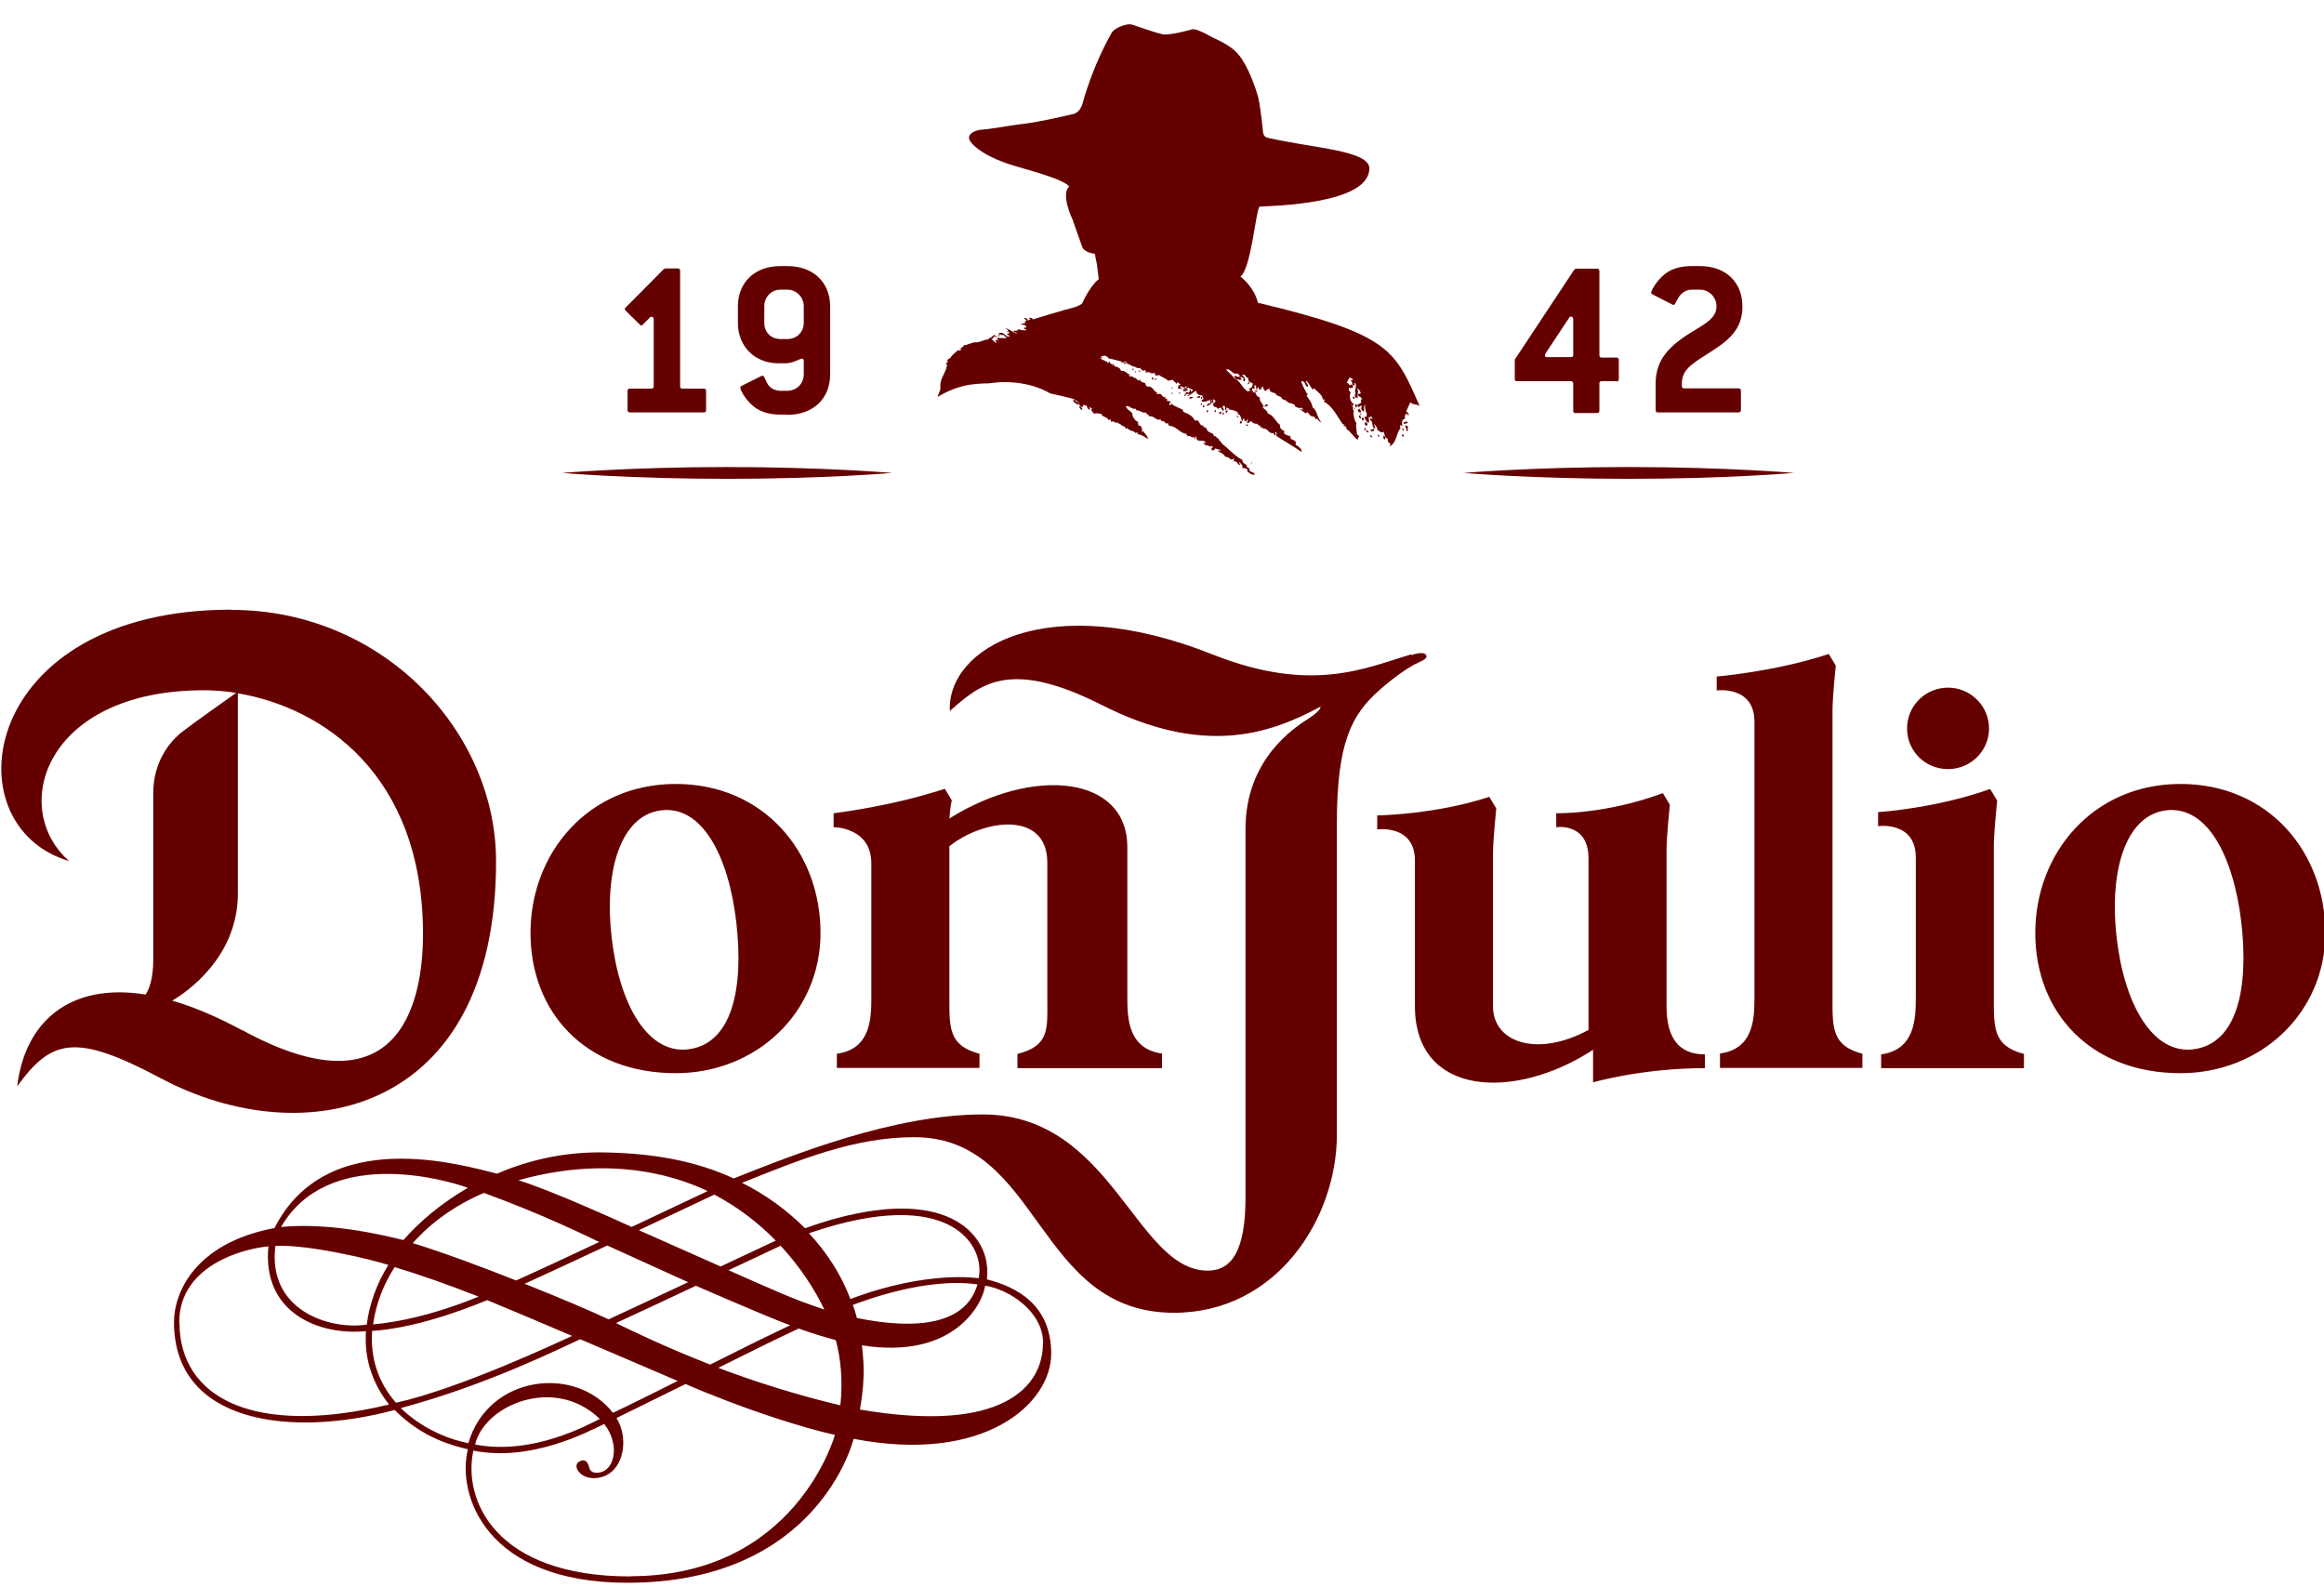
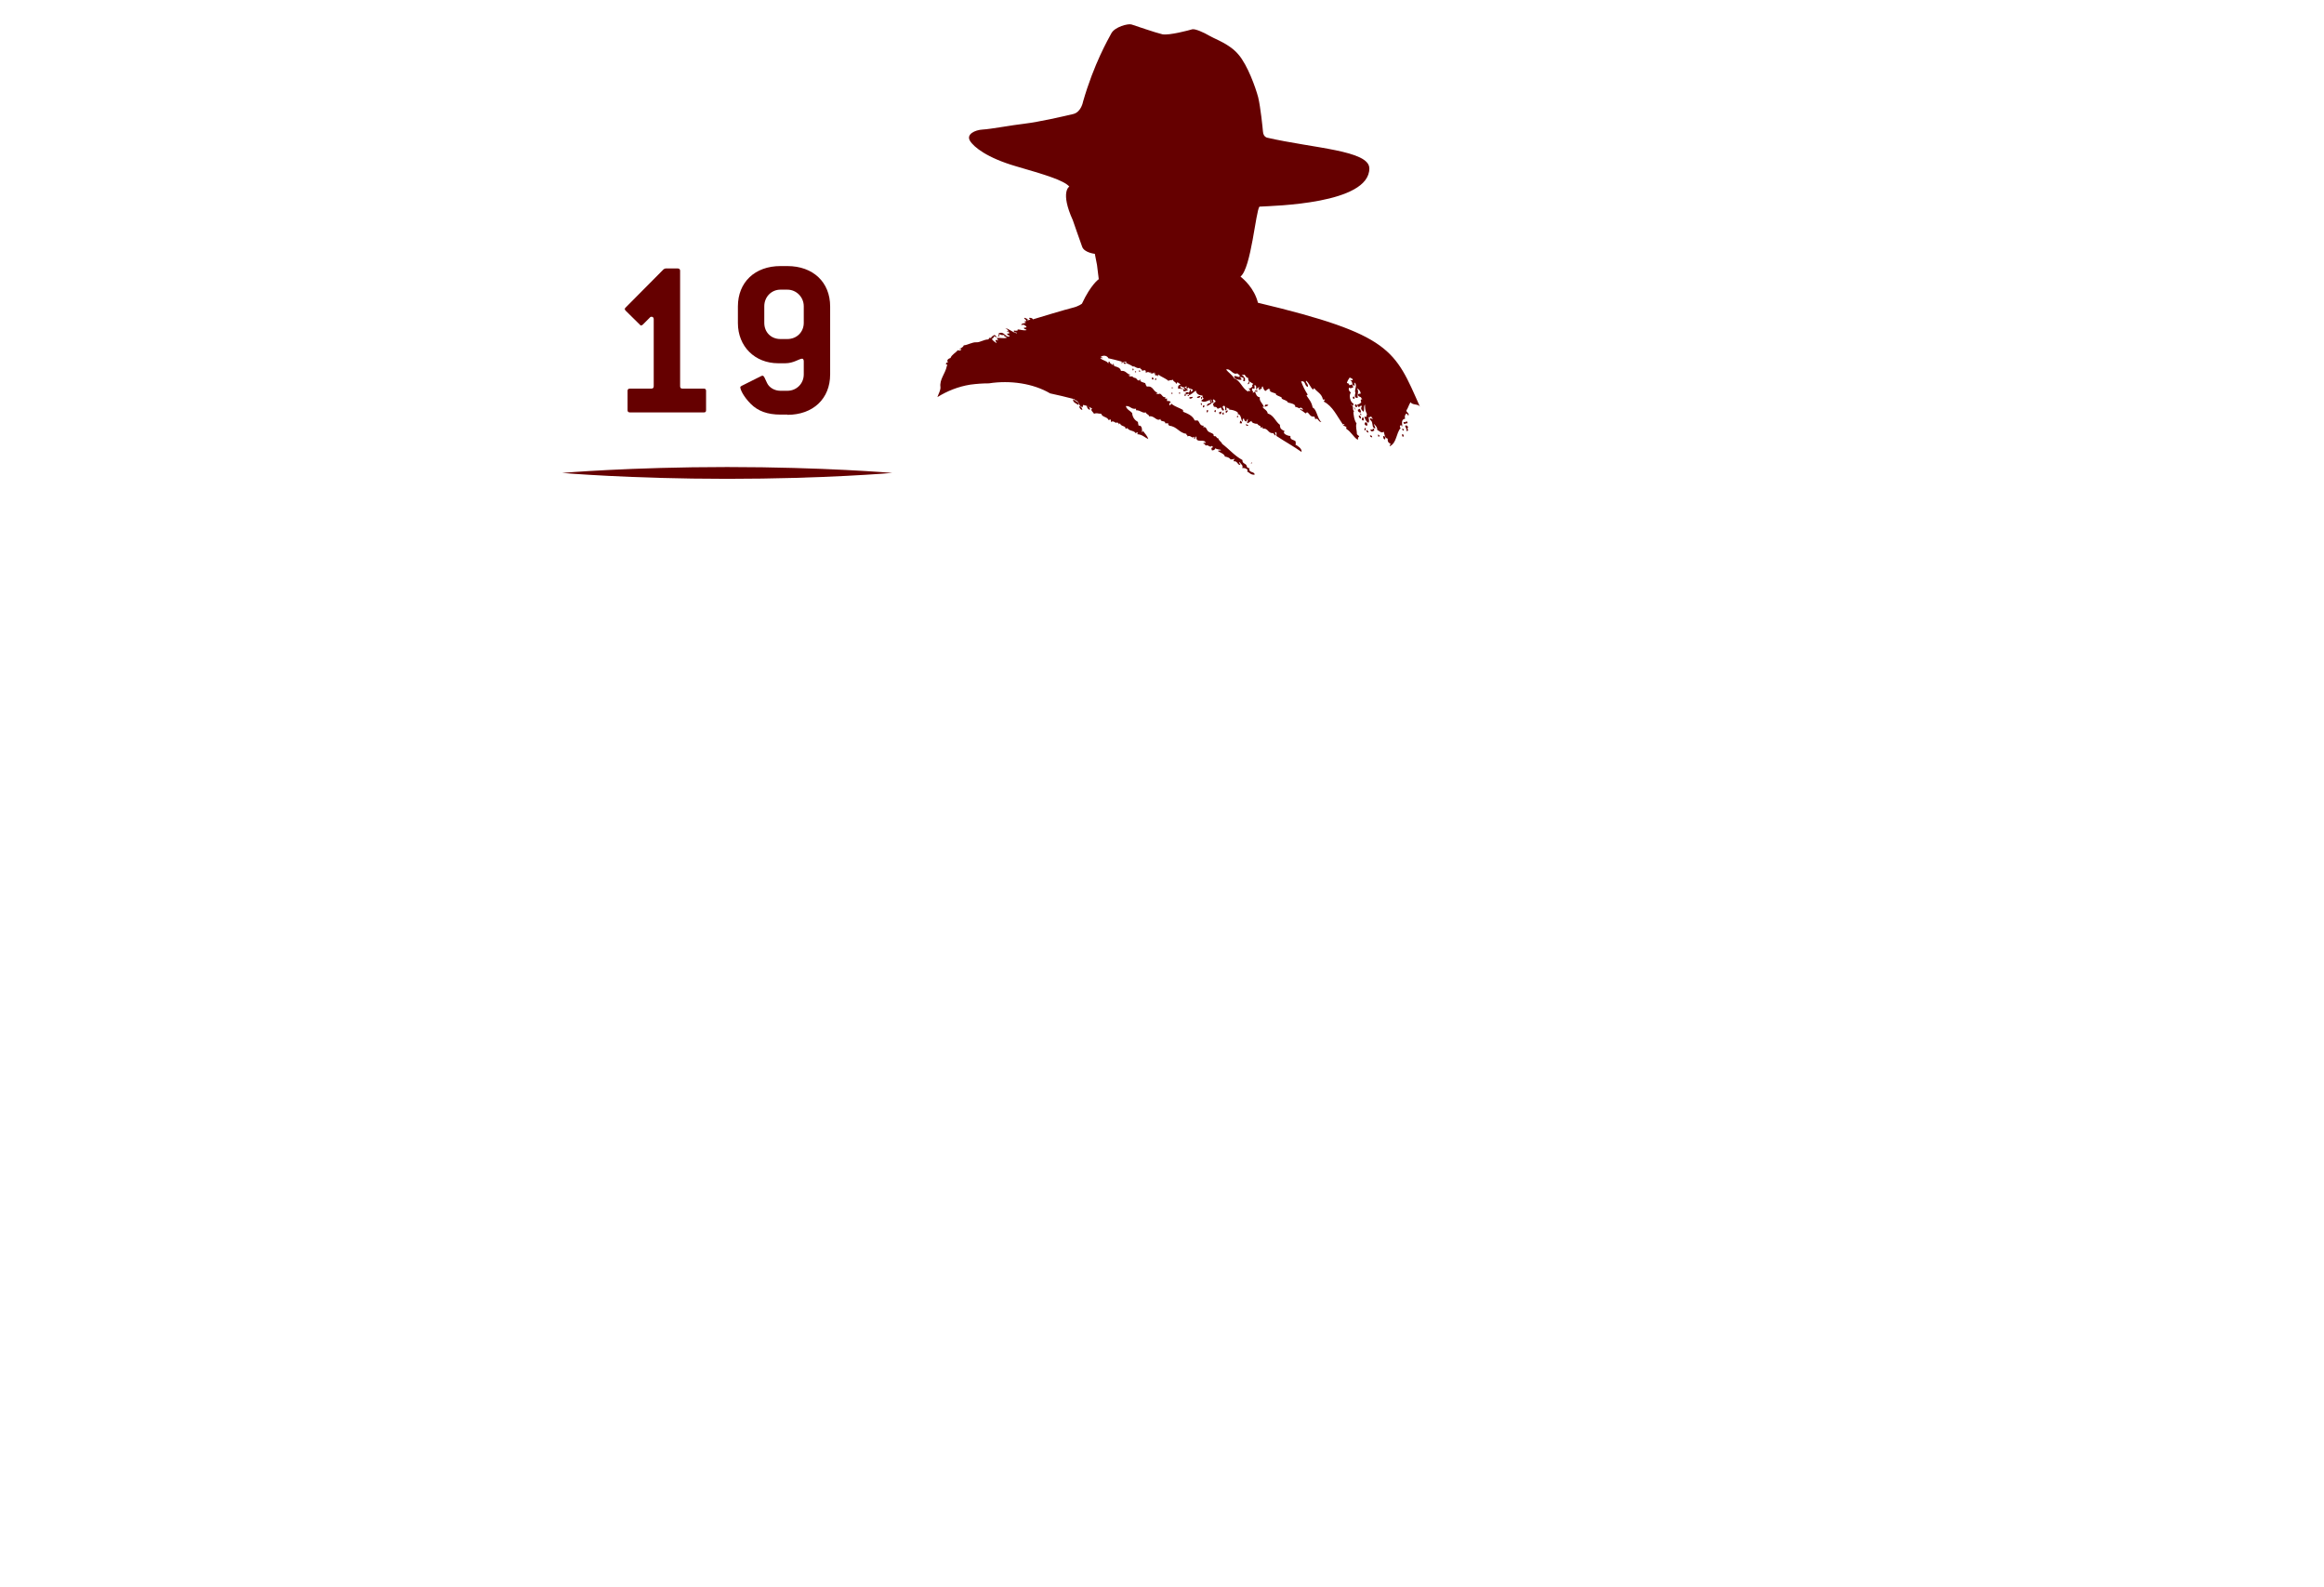
<svg xmlns="http://www.w3.org/2000/svg" width="82" height="56" viewBox="0 0 82 56" fill="none">
  <g clip-path="url(#clip0_13389_5794)">
-     <path d="M61.48 10.805C61.48 11.637 61.004 12.015 60.188 12.523C59.665 12.855 59.342 13.07 59.342 13.533V13.617C59.342 13.671 59.365 13.702 59.426 13.702H61.342C61.388 13.702 61.427 13.725 61.427 13.779V14.465C61.427 14.519 61.396 14.55 61.342 14.55H58.495C58.441 14.55 58.418 14.527 58.418 14.465V13.533C58.418 12.677 58.903 12.176 59.819 11.637C60.296 11.352 60.565 11.159 60.565 10.805C60.565 10.481 60.296 10.219 59.98 10.219H59.688C59.511 10.219 59.342 10.319 59.234 10.481C59.134 10.635 59.103 10.758 59.049 10.758C59.049 10.758 59.026 10.758 59.003 10.743L58.311 10.389C58.311 10.389 58.257 10.35 58.257 10.335C58.257 10.281 58.364 10.034 58.626 9.772C58.88 9.51 59.234 9.387 59.688 9.387H59.98C60.896 9.387 61.48 9.957 61.48 10.82M55.51 11.267C55.51 11.213 55.479 11.167 55.433 11.167C55.41 11.167 55.379 11.182 55.364 11.213L54.533 12.469C54.533 12.469 54.51 12.515 54.51 12.539C54.51 12.577 54.541 12.6 54.595 12.6H55.425C55.479 12.6 55.51 12.577 55.51 12.515V11.267ZM57.041 13.448H56.518C56.456 13.448 56.433 13.471 56.433 13.533V14.488C56.433 14.542 56.41 14.573 56.349 14.573H55.587C55.533 14.573 55.51 14.55 55.51 14.488V13.533C55.51 13.486 55.479 13.448 55.425 13.448H53.525C53.464 13.448 53.448 13.425 53.448 13.371V12.685L55.549 9.51L55.61 9.479H56.349C56.395 9.479 56.433 9.502 56.433 9.564V12.531C56.433 12.585 56.456 12.616 56.518 12.616H57.041C57.087 12.616 57.118 12.646 57.118 12.693V13.379C57.118 13.432 57.095 13.456 57.041 13.456" fill="#650000" />
    <path d="M28.36 10.805C28.36 10.481 28.098 10.219 27.782 10.219H27.536C27.221 10.219 26.967 10.473 26.967 10.805V11.39C26.967 11.722 27.206 11.961 27.536 11.961H27.782C28.113 11.961 28.36 11.714 28.36 11.39V10.805ZM27.782 14.627H27.536C27.082 14.627 26.744 14.504 26.49 14.249C26.228 13.987 26.121 13.741 26.121 13.664C26.121 13.641 26.144 13.625 26.174 13.61L26.867 13.263C26.867 13.263 26.89 13.255 26.905 13.255C26.959 13.255 26.982 13.34 27.067 13.517C27.144 13.679 27.336 13.787 27.536 13.787H27.782C28.106 13.787 28.36 13.533 28.36 13.209V12.747C28.36 12.693 28.337 12.654 28.306 12.654C28.198 12.654 28.006 12.816 27.706 12.816H27.459C26.636 12.816 26.036 12.223 26.036 11.398V10.812C26.036 9.957 26.636 9.387 27.536 9.387H27.782C28.69 9.387 29.291 9.957 29.291 10.812V13.209C29.291 14.065 28.69 14.635 27.782 14.635M24.836 14.55H22.228C22.174 14.55 22.143 14.527 22.143 14.473V13.787C22.143 13.733 22.174 13.71 22.228 13.71H22.982C23.035 13.71 23.066 13.687 23.066 13.625V11.259C23.066 11.205 23.035 11.175 22.989 11.175C22.966 11.175 22.951 11.175 22.928 11.205L22.682 11.452C22.682 11.452 22.643 11.483 22.628 11.483C22.612 11.483 22.597 11.483 22.574 11.452L22.074 10.959C22.074 10.959 22.043 10.92 22.043 10.905C22.043 10.889 22.051 10.874 22.074 10.851L23.42 9.495L23.482 9.471H23.913C23.959 9.471 23.997 9.495 23.997 9.549V13.625C23.997 13.679 24.02 13.71 24.074 13.71H24.836C24.882 13.71 24.913 13.733 24.913 13.787V14.473C24.913 14.527 24.89 14.55 24.836 14.55Z" fill="#650000" />
    <path d="M19.835 16.685C19.835 16.685 22.243 16.893 25.659 16.893C29.075 16.893 31.483 16.685 31.483 16.685C31.483 16.685 29.075 16.477 25.659 16.477C22.243 16.477 19.835 16.685 19.835 16.685Z" fill="#650000" />
-     <path d="M51.648 16.685C51.648 16.685 54.057 16.893 57.473 16.893C60.889 16.893 63.297 16.685 63.297 16.685C63.297 16.685 60.889 16.477 57.473 16.477C54.057 16.477 51.648 16.685 51.648 16.685Z" fill="#650000" />
-     <path d="M27.366 43.772C26.966 43.957 26.482 44.188 25.92 44.45C25.758 44.528 25.597 44.605 25.427 44.682C24.396 44.227 23.304 43.742 22.542 43.402C23.812 42.801 24.889 42.293 25.204 42.146C26.051 42.593 26.774 43.156 27.374 43.772M29.082 46.2C27.943 45.822 27.297 45.514 25.704 44.813C25.828 44.759 27.266 44.081 27.543 43.95C28.228 44.689 28.744 45.483 29.09 46.208M34.529 45.098C34.529 45.098 32.744 44.797 30.005 45.83C29.682 44.974 29.182 44.196 28.543 43.51C33.606 41.769 34.775 44.004 34.529 45.098ZM36.799 47.394C36.799 48.92 35.383 50.592 30.344 49.729C30.559 48.465 30.451 47.911 30.413 47.464C33.706 47.98 34.683 45.961 34.76 45.36C35.583 45.483 36.806 46.254 36.806 47.394M30.09 46.038C30.451 45.907 32.66 45.052 34.491 45.314C34.344 45.753 33.883 47.233 30.236 46.5C30.19 46.346 30.151 46.184 30.09 46.038ZM29.659 49.583C28.036 49.198 26.574 48.72 25.343 48.257C26.32 47.772 27.289 47.286 28.182 46.87C28.613 47.024 29.051 47.163 29.49 47.279C29.667 47.926 29.744 48.727 29.651 49.583M22.25 55.617C17.441 55.617 16.326 52.889 16.703 51.178C18.765 51.587 20.78 50.492 21.319 50.238C21.888 50.962 21.696 51.91 21.104 51.956C20.857 51.98 20.803 51.849 20.78 51.741C20.78 51.741 20.711 51.394 20.427 51.571C20.196 51.71 20.45 52.157 20.957 52.149C21.973 52.141 22.25 50.808 21.75 50.03L24.189 48.828C26.251 49.722 28.359 50.384 29.459 50.623C29.459 50.623 28.09 55.609 22.25 55.609M21.165 50.061C20.742 50.261 18.803 51.355 16.764 50.962C17.087 49.575 19.565 48.512 21.165 50.061ZM14.148 49.675C17.226 48.851 19.834 47.533 20.473 47.248L23.912 48.72C23.912 48.72 22.258 49.552 21.627 49.845C20.303 48.142 17.218 48.519 16.526 50.916C15.141 50.639 14.295 49.83 14.148 49.683M13.14 46.955C14.918 46.84 16.995 45.946 17.188 45.868C17.534 46.007 19.526 46.847 20.188 47.132C19.773 47.317 16.256 48.982 13.972 49.49C13.348 48.782 13.056 47.903 13.133 46.947M6.324 46.654C6.324 44.566 8.755 44.027 9.471 43.973C9.24 46.3 11.232 47.125 12.91 46.963C12.902 47.294 12.81 48.381 13.725 49.552C9.017 50.685 6.332 49.359 6.332 46.654M9.709 43.957C10.848 43.888 13.217 44.458 13.702 44.628C13.287 45.298 13.033 46.007 12.941 46.732C11.594 46.932 9.432 46.208 9.717 43.957M16.518 41.9C15.556 42.455 14.779 43.125 14.233 43.749C13.318 43.526 11.602 43.133 9.917 43.287C11.556 40.466 15.626 41.584 16.51 41.907M16.887 45.745C16.634 45.845 14.925 46.57 13.164 46.724C13.271 45.953 13.556 45.275 13.925 44.705C14.825 44.974 15.787 45.314 16.887 45.745ZM21.142 43.819C20.065 44.327 18.988 44.828 18.211 45.175C16.964 44.682 15.618 44.181 14.564 43.857C14.795 43.611 15.526 42.755 17.072 42.085C19.188 42.855 20.734 43.626 21.15 43.819M24.55 45.36C24.55 45.36 27.212 46.523 27.882 46.755C26.989 47.178 26.02 47.656 25.058 48.142C23.496 47.533 22.335 46.971 21.735 46.678C22.681 46.238 23.65 45.791 24.558 45.36M21.473 46.547C20.942 46.292 19.803 45.807 18.511 45.291C19.311 44.928 20.373 44.435 21.427 43.942C22.242 44.312 23.273 44.782 24.281 45.236C23.373 45.66 22.412 46.115 21.473 46.547ZM24.966 42.023C24.504 42.239 23.466 42.732 22.288 43.287C21.704 43.025 19.549 42.038 18.295 41.638C21.735 40.674 24.127 41.615 24.966 42.023ZM49.786 23.089C48.186 23.559 46.301 24.483 42.785 23.089C36.953 20.769 33.406 22.857 33.514 25.084C34.583 24.144 35.599 23.22 38.868 24.869C42.415 26.664 44.731 25.94 46.593 24.93C46.593 24.93 46.639 25.046 46.178 25.346C45.716 25.647 43.946 26.749 43.946 29.246V42.262C43.946 44.104 43.469 44.828 42.615 44.828C40.069 44.828 39.245 39.318 34.675 39.318C31.544 39.318 27.997 40.736 25.889 41.576C24.589 40.975 23.135 40.697 21.411 40.659C19.965 40.62 18.657 40.921 17.541 41.407C16.333 41.114 11.54 39.665 9.686 43.325C6.839 43.865 6.139 45.637 6.139 46.647C6.139 50.169 10.163 50.747 13.925 49.745C14.941 50.762 15.995 51.001 16.51 51.132C16.11 52.719 17.118 55.84 22.142 55.84C28.874 55.84 30.105 50.808 30.121 50.762C34.752 51.656 37.091 49.514 37.091 47.757C37.091 45.999 35.822 45.391 34.822 45.136C34.883 44.589 34.752 44.073 34.391 43.626C34.029 43.179 33.291 42.639 31.813 42.639C30.875 42.639 29.698 42.863 28.405 43.333C27.789 42.717 27.035 42.154 26.181 41.73C28.205 40.921 30.136 40.12 32.26 40.12C36.737 40.12 36.529 46.315 41.423 46.315C45.039 46.315 47.17 43.002 47.17 40.027V29.053C47.17 26.186 47.701 25.223 48.624 24.391C48.87 24.16 49.563 23.59 50.063 23.366C50.224 23.297 50.355 23.227 50.332 23.142C50.278 22.934 49.801 23.112 49.801 23.112M68.736 24.26C67.935 24.26 67.289 24.9 67.289 25.701C67.289 26.503 67.935 27.134 68.736 27.134C69.536 27.134 70.182 26.487 70.182 25.701C70.182 24.915 69.536 24.26 68.736 24.26ZM66.374 37.684V37.199C67.566 37.037 67.597 35.943 67.597 35.203V30.248C67.597 28.961 66.266 29.146 66.266 29.146V28.652C66.266 28.652 68.274 28.529 70.221 27.836L70.467 28.244C70.467 28.244 70.351 29.377 70.351 29.816V35.203C70.351 36.259 70.32 36.898 71.413 37.183V37.684H66.381H66.374ZM60.165 37.684C57.934 37.684 56.21 38.185 56.21 38.185V37.037C53.433 38.848 49.924 38.686 49.924 35.496V30.363C49.924 29.076 48.593 29.261 48.593 29.261V28.768C48.593 28.768 50.624 28.745 52.548 28.113L52.794 28.521C52.794 28.521 52.679 29.654 52.679 30.094V35.504C52.679 36.798 54.264 37.307 56.049 36.336V30.286C56.049 29.007 54.91 29.184 54.91 29.184V28.691C54.91 28.691 56.641 28.737 58.672 27.982L58.918 28.39C58.918 28.39 58.803 29.523 58.803 29.963V35.504C58.803 36.59 59.211 37.199 60.157 37.199V37.684H60.165ZM41 37.183V37.684H35.899V37.183C37.06 36.891 36.953 36.266 36.953 35.203V30.433C36.953 28.591 34.706 28.891 33.498 29.855V35.195C33.498 36.251 33.467 36.891 34.56 37.176V37.677H29.528V37.176C30.721 37.014 30.744 35.935 30.744 35.195V30.463C30.744 29.177 29.413 29.184 29.413 29.184V28.691C29.413 28.691 31.421 28.46 33.337 27.828L33.583 28.236C33.583 28.236 33.529 28.429 33.498 28.876C36.453 27.026 39.776 27.358 39.776 29.886V35.188C39.776 35.927 39.807 37.006 41 37.168M60.688 37.669V37.168C61.88 37.006 61.904 35.927 61.904 35.188V25.462C61.904 24.175 60.572 24.36 60.572 24.36V23.867C60.572 23.867 62.604 23.705 64.527 23.073L64.773 23.482C64.773 23.482 64.658 24.614 64.658 25.054V35.195C64.658 36.251 64.627 36.891 65.712 37.176V37.677H60.68L60.688 37.669ZM76.414 28.591C74.998 28.776 74.414 30.726 74.683 33.076C74.952 35.426 75.945 37.183 77.376 37.022C78.922 36.837 79.353 34.902 79.084 32.552C78.807 30.201 77.876 28.398 76.406 28.591M82.046 32.914C82.046 35.735 79.776 37.862 76.937 37.862C73.767 37.862 71.813 35.727 71.813 32.914C71.813 30.101 73.844 27.658 76.937 27.658C80.03 27.658 82.046 30.047 82.046 32.914ZM23.312 28.591C21.896 28.776 21.311 30.726 21.581 33.076C21.85 35.426 22.842 37.183 24.273 37.022C25.82 36.837 26.251 34.902 25.981 32.552C25.712 30.201 24.773 28.398 23.312 28.591ZM28.951 32.914C28.951 35.735 26.681 37.862 23.843 37.862C20.673 37.862 18.718 35.727 18.718 32.914C18.718 30.101 20.75 27.658 23.843 27.658C26.935 27.658 28.951 30.047 28.951 32.914ZM8.547 36.351C7.655 35.866 6.824 35.519 6.078 35.303C6.547 35.026 8.393 33.8 8.393 31.519V24.46C11.34 24.953 14.925 27.288 14.925 32.96C14.925 34.887 14.387 39.526 8.547 36.343M8.163 21.509C-0.724 21.509 -1.793 29.13 2.439 30.379C0.315 28.514 1.577 24.352 7.201 24.352C7.563 24.352 7.94 24.383 8.332 24.445C8.032 24.653 6.693 25.609 6.401 25.84C5.978 26.179 5.408 26.888 5.408 27.974V33.854C5.408 34.563 5.247 34.925 5.139 35.087C2.431 34.656 0.877 36.074 0.607 38.324C1.815 36.667 2.646 36.428 5.685 38.047C10.725 40.721 17.503 39.326 17.503 30.387C17.503 25.801 13.51 21.517 8.163 21.517" fill="#650000" />
    <path d="M47.986 14.604C47.986 14.604 48.024 14.681 48.039 14.619C48.017 14.627 47.993 14.55 47.986 14.604ZM47.778 14.38C47.778 14.38 47.824 14.496 47.832 14.45C47.793 14.45 47.832 14.373 47.778 14.38ZM44.231 13.548C44.154 13.494 44.008 13.456 44.047 13.34C43.977 13.325 43.947 13.271 43.916 13.217C43.862 13.24 43.839 13.209 43.808 13.24C43.885 13.24 43.885 13.317 43.931 13.34C43.916 13.402 43.947 13.417 43.916 13.448C43.893 13.448 43.862 13.448 43.862 13.432C43.893 13.379 43.862 13.363 43.877 13.325C43.816 13.332 43.808 13.301 43.77 13.294C43.754 13.363 43.839 13.355 43.793 13.402C43.7 13.402 43.577 13.386 43.539 13.286C43.6 13.232 43.654 13.317 43.739 13.294C43.762 13.201 43.677 13.224 43.662 13.17C43.492 13.248 43.416 12.978 43.262 13.039C43.331 13.132 43.469 13.217 43.546 13.348C43.777 13.432 43.831 13.718 44.047 13.818C44.031 13.733 44.116 13.841 44.116 13.779C44.1 13.748 44.07 13.733 44.054 13.694C44.108 13.733 44.154 13.664 44.193 13.633C44.162 13.587 44.193 13.579 44.223 13.54M49.778 14.188C49.709 14.265 49.686 14.396 49.624 14.48C49.624 14.565 49.717 14.55 49.701 14.658C49.663 14.658 49.663 14.604 49.624 14.588C49.571 14.627 49.555 14.704 49.578 14.773C49.424 14.796 49.478 14.951 49.478 15.043C49.455 15.043 49.44 15.02 49.44 14.989C49.394 15.005 49.371 15.074 49.424 15.097C49.255 15.282 49.286 15.636 49.032 15.744C49.032 15.698 49.063 15.69 49.063 15.652C48.994 15.629 48.955 15.582 48.963 15.475C48.855 15.459 48.855 15.328 48.824 15.228C48.747 15.305 48.663 15.197 48.593 15.166C48.601 15.051 48.524 15.028 48.493 14.958C48.463 15.012 48.547 15.059 48.517 15.12C48.409 15.089 48.447 14.989 48.401 14.873C48.386 14.835 48.324 14.827 48.34 14.75C48.363 14.766 48.409 14.766 48.432 14.789C48.44 14.735 48.378 14.75 48.394 14.696C48.34 14.689 48.34 14.735 48.286 14.719C48.301 14.789 48.324 14.881 48.278 14.92C48.209 14.873 48.163 14.796 48.14 14.704H48.217C48.217 14.658 48.217 14.635 48.232 14.611C48.163 14.473 48.163 14.388 48.163 14.272C48.101 14.342 48.147 14.419 48.117 14.527C48.055 14.488 47.986 14.411 48.055 14.334C48.032 14.288 47.97 14.334 47.963 14.357C47.886 14.365 47.909 14.28 47.886 14.272C47.924 14.272 47.993 14.242 48.032 14.195C48.017 14.157 47.986 14.08 48.063 14.088C48.063 14.049 48.017 14.064 48.024 14.018C47.978 13.995 47.909 13.987 47.916 13.91C47.94 13.895 47.963 13.887 48.009 13.887C48.009 13.802 47.955 13.741 47.878 13.694C47.963 13.825 47.878 13.887 47.909 14.034C47.716 14.064 47.863 13.81 47.816 13.841C47.793 13.702 47.893 13.625 47.809 13.502C47.77 13.502 47.809 13.579 47.793 13.61C47.67 13.587 47.747 13.463 47.647 13.417C47.647 13.386 47.716 13.44 47.732 13.402C47.724 13.34 47.655 13.348 47.624 13.317C47.586 13.371 47.547 13.432 47.524 13.502C47.539 13.54 47.616 13.509 47.601 13.587C47.663 13.594 47.663 13.563 47.709 13.563C47.724 13.594 47.739 13.625 47.747 13.671C47.701 13.671 47.655 13.725 47.601 13.671C47.57 13.756 47.609 13.802 47.663 13.849C47.586 13.941 47.639 14.203 47.763 14.242C47.747 14.257 47.747 14.28 47.747 14.311C47.686 14.326 47.716 14.249 47.67 14.296C47.793 14.311 47.693 14.488 47.786 14.504C47.778 14.534 47.747 14.511 47.755 14.488C47.747 14.611 47.786 14.843 47.863 14.935C47.824 15.066 47.878 15.182 47.878 15.313C47.893 15.359 47.955 15.351 47.955 15.421C47.886 15.405 47.94 15.498 47.901 15.513C47.747 15.413 47.67 15.228 47.509 15.136C47.516 15.097 47.455 15.082 47.524 15.082C47.486 15.051 47.447 15.028 47.393 15.012C47.409 14.997 47.424 14.981 47.439 14.974C47.424 14.928 47.393 15.005 47.37 14.958C47.17 14.673 47.024 14.334 46.716 14.172C46.701 14.126 46.755 14.134 46.747 14.095H46.678C46.639 13.887 46.47 13.833 46.37 13.694C46.355 13.71 46.339 13.725 46.331 13.748C46.231 13.664 46.193 13.509 46.085 13.432C46.047 13.494 46.17 13.54 46.147 13.648C46.024 13.633 46.078 13.417 45.908 13.456C45.97 13.625 46.047 13.779 46.139 13.918C46.139 13.941 46.101 13.933 46.101 13.957C46.201 14.111 46.278 14.18 46.316 14.38C46.462 14.434 46.478 14.773 46.624 14.889C46.508 14.897 46.516 14.719 46.408 14.789C46.385 14.742 46.408 14.735 46.37 14.696C46.216 14.719 46.208 14.581 46.116 14.542C46.093 14.558 46.093 14.588 46.062 14.581C46.001 14.542 45.955 14.488 45.878 14.457C45.878 14.38 45.924 14.473 45.97 14.457C45.97 14.396 45.916 14.396 45.878 14.373C45.878 14.457 45.785 14.35 45.701 14.357C45.724 14.257 45.554 14.226 45.447 14.203C45.408 14.118 45.301 14.118 45.224 14.064C45.224 14.064 45.224 14.034 45.224 14.026C45.17 13.987 45.077 13.964 45.024 13.926V13.895C44.939 13.841 44.831 13.856 44.785 13.756C44.8 13.756 44.8 13.771 44.824 13.771C44.77 13.656 44.716 13.756 44.647 13.795C44.585 13.748 44.577 13.694 44.554 13.633C44.516 13.633 44.516 13.679 44.523 13.725C44.47 13.702 44.47 13.71 44.454 13.764C44.408 13.764 44.408 13.679 44.431 13.656C44.377 13.648 44.416 13.718 44.339 13.694C44.339 13.725 44.362 13.733 44.362 13.764C44.27 13.733 44.377 13.602 44.27 13.587C44.239 13.61 44.293 13.664 44.254 13.718C44.223 13.718 44.223 13.702 44.2 13.702C44.147 13.702 44.216 13.802 44.147 13.771C44.208 13.795 44.231 13.787 44.2 13.879C44.2 13.841 44.331 13.818 44.285 13.787C44.3 13.741 44.346 13.802 44.377 13.802C44.354 13.856 44.308 13.779 44.285 13.825C44.316 13.918 44.346 14.003 44.454 14.018C44.416 14.149 44.562 14.234 44.593 14.357C44.562 14.365 44.562 14.342 44.539 14.342C44.585 14.442 44.708 14.457 44.731 14.588C44.947 14.65 45.001 14.873 45.162 14.989C45.154 15.051 45.178 15.074 45.185 15.112C45.224 15.159 45.278 15.19 45.331 15.213C45.224 15.282 45.424 15.382 45.531 15.382C45.508 15.536 45.662 15.505 45.716 15.575C45.708 15.606 45.739 15.683 45.701 15.683C45.762 15.713 45.947 15.821 45.924 15.945C45.639 15.744 45.331 15.575 45.039 15.382C45.039 15.328 45.054 15.243 45.001 15.243C44.962 15.259 45.047 15.351 45.001 15.367C44.962 15.351 44.954 15.305 44.924 15.282C44.731 15.297 44.754 15.097 44.554 15.12C44.562 15.035 44.523 15.082 44.477 15.089V15.035C44.477 15.035 44.385 15.005 44.362 14.951C44.262 14.958 44.147 14.904 44.162 14.85C44.1 14.866 44.077 14.928 44 14.928C44.023 14.858 44.023 14.827 44.031 14.781C44 14.796 43.985 14.835 43.985 14.873C43.931 14.858 43.893 14.835 43.893 14.766C43.839 14.766 43.846 14.82 43.846 14.873C43.785 14.858 43.808 14.596 43.662 14.611C43.762 14.534 43.446 14.434 43.354 14.457C43.439 14.411 43.308 14.427 43.292 14.373C43.254 14.373 43.292 14.465 43.262 14.48C43.185 14.48 43.277 14.296 43.169 14.319C43.1 14.342 43.177 14.419 43.193 14.465C43.123 14.527 43.1 14.427 43.085 14.38C43.031 14.38 43.008 14.419 42.962 14.419C42.923 14.365 42.931 14.357 42.831 14.35C42.816 14.319 42.816 14.28 42.792 14.265C42.823 14.234 42.846 14.188 42.892 14.172C42.885 14.126 42.846 14.111 42.816 14.088C42.762 14.111 42.854 14.18 42.8 14.219C42.769 14.188 42.731 14.157 42.723 14.095C42.631 14.126 42.485 14.226 42.385 14.141C42.4 14.103 42.446 14.095 42.469 14.064C42.454 14.034 42.415 14.026 42.431 13.957C42.308 13.949 42.215 13.902 42.192 13.779C42.123 13.841 42.046 13.895 41.962 13.949C41.962 13.833 41.869 13.941 41.8 13.918C41.815 13.856 41.892 13.802 41.938 13.856C41.985 13.833 41.977 13.764 41.985 13.748C42.062 13.748 41.985 13.802 42.023 13.818C42.062 13.818 42.069 13.779 42.092 13.764C42.062 13.702 41.946 13.733 41.931 13.664C41.915 13.679 41.9 13.694 41.9 13.718C41.854 13.718 41.854 13.648 41.877 13.625C41.808 13.664 41.708 13.679 41.661 13.617C41.608 13.633 41.692 13.679 41.646 13.71H41.569C41.561 13.633 41.569 13.579 41.654 13.579C41.631 13.54 41.6 13.517 41.561 13.494C41.5 13.471 41.554 13.548 41.492 13.533C41.492 13.463 41.392 13.479 41.392 13.394C41.361 13.425 41.261 13.394 41.231 13.44C41.131 13.348 40.984 13.301 40.869 13.217C40.846 13.224 40.869 13.24 40.869 13.271C40.8 13.24 40.746 13.194 40.684 13.155C40.623 13.248 40.553 13.055 40.43 13.155C40.43 13.109 40.43 13.086 40.407 13.062C40.346 13.062 40.323 13.078 40.284 13.086C40.338 13.032 40.223 13.039 40.23 12.978C40.107 13.024 40.038 12.901 39.977 12.931C39.753 12.777 39.361 12.7 39.107 12.639C39.069 12.539 38.915 12.523 38.838 12.592C38.838 12.616 38.869 12.608 38.892 12.608C38.892 12.685 38.869 12.608 38.822 12.631C38.892 12.723 39.045 12.716 39.099 12.816C39.138 12.816 39.084 12.739 39.153 12.762C39.153 12.839 39.238 12.831 39.261 12.885C39.284 12.885 39.276 12.847 39.261 12.847C39.276 12.8 39.315 12.885 39.315 12.916C39.422 12.947 39.53 12.97 39.553 13.086C39.73 13.062 39.746 13.201 39.884 13.217C39.884 13.24 39.853 13.232 39.83 13.232C39.83 13.286 39.892 13.286 39.961 13.278C39.969 13.332 40.046 13.325 40.092 13.348C40.107 13.394 40.146 13.409 40.184 13.432C40.2 13.417 40.2 13.386 40.238 13.394C40.207 13.471 40.33 13.486 40.407 13.517C40.438 13.587 40.423 13.587 40.469 13.64C40.692 13.602 40.684 13.81 40.831 13.849C40.831 13.872 40.807 13.887 40.777 13.887C40.8 13.887 40.884 13.918 40.923 13.887C41 13.91 41.031 14.049 41.123 14.003C41.092 14.064 41.108 14.08 41.177 14.057V14.149C41.254 14.141 41.3 14.149 41.315 14.219C41.277 14.18 41.246 14.234 41.261 14.296C41.315 14.311 41.323 14.203 41.346 14.257C41.454 14.342 41.608 14.388 41.731 14.457C41.746 14.473 41.746 14.496 41.746 14.527C41.915 14.596 42.085 14.665 42.154 14.835H42.261C42.331 14.889 42.331 15.028 42.469 15.02C42.469 15.051 42.454 15.051 42.454 15.074C42.569 15.043 42.562 15.151 42.623 15.213C42.669 15.259 42.762 15.274 42.808 15.313C42.831 15.328 42.808 15.359 42.831 15.382C42.846 15.398 42.892 15.382 42.9 15.398C42.923 15.413 42.931 15.467 42.992 15.467C42.992 15.544 43.093 15.575 43.123 15.66C43.369 15.845 43.562 16.083 43.839 16.23C43.823 16.376 43.985 16.338 43.993 16.461C44.008 16.492 44.031 16.523 44.085 16.515C44.047 16.7 44.262 16.615 44.27 16.746C44.131 16.762 44.085 16.669 44 16.631C44.07 16.577 43.939 16.492 43.831 16.515C43.877 16.399 43.777 16.392 43.746 16.299C43.708 16.307 43.746 16.384 43.77 16.392C43.677 16.446 43.669 16.245 43.531 16.276C43.516 16.222 43.554 16.222 43.562 16.184C43.516 16.199 43.485 16.214 43.416 16.207C43.385 16.145 43.3 16.122 43.216 16.107C43.216 16.022 43.054 15.968 42.977 15.914C42.977 15.875 43.069 15.914 43.085 15.875C43.054 15.86 42.931 15.86 42.885 15.814C42.869 15.86 42.831 15.891 42.762 15.891C42.762 15.868 42.762 15.86 42.746 15.86C42.739 15.814 42.746 15.783 42.8 15.783C42.8 15.76 42.769 15.752 42.762 15.729C42.692 15.814 42.623 15.667 42.546 15.721C42.515 15.698 42.515 15.644 42.454 15.652C42.477 15.606 42.492 15.621 42.546 15.629C42.492 15.451 42.185 15.667 42.215 15.405C42.146 15.39 42.208 15.498 42.131 15.475C42.131 15.444 42.154 15.436 42.146 15.405C42.054 15.498 42.008 15.328 41.9 15.398C41.908 15.336 41.846 15.359 41.861 15.305C41.6 15.274 41.531 15.043 41.254 15.02C41.246 14.989 41.2 14.989 41.223 14.935H41.115C41.123 14.82 40.938 14.904 40.946 14.781C40.815 14.889 40.73 14.65 40.546 14.689C40.538 14.611 40.446 14.627 40.43 14.55C40.3 14.588 40.254 14.473 40.084 14.473V14.419C39.907 14.45 39.884 14.311 39.723 14.326C39.753 14.45 39.877 14.488 39.946 14.573C39.961 14.735 40.046 14.827 40.153 14.889C40.153 14.951 40.169 14.974 40.176 15.02C40.269 14.989 40.307 15.112 40.292 15.228C40.292 15.274 40.338 15.22 40.323 15.19C40.384 15.29 40.477 15.359 40.515 15.49C40.392 15.436 40.307 15.328 40.13 15.32C40.13 15.29 40.146 15.29 40.146 15.267C40.123 15.243 40.092 15.259 40.077 15.29C40.023 15.182 39.838 15.213 39.784 15.105C39.753 15.105 39.746 15.128 39.707 15.12C39.746 15.02 39.523 15.051 39.523 14.928C39.507 14.943 39.507 14.966 39.469 14.966C39.484 14.904 39.422 14.928 39.415 14.897C39.369 14.974 39.307 14.812 39.199 14.889C39.199 14.843 39.199 14.82 39.184 14.796C39.153 14.796 39.146 14.82 39.115 14.82C39.069 14.696 38.892 14.727 38.853 14.596C38.715 14.596 38.715 14.558 38.599 14.596C38.584 14.55 38.445 14.457 38.538 14.419C38.453 14.357 38.307 14.296 38.222 14.288C38.199 14.288 38.215 14.334 38.207 14.357C38.038 14.365 38.107 14.141 37.93 14.118C37.93 14.103 37.915 14.095 37.907 14.08C37.892 14.08 37.884 14.08 37.868 14.072C37.591 14.003 37.322 13.933 37.053 13.879C36.453 13.525 35.637 13.409 34.891 13.525C34.675 13.525 34.46 13.54 34.229 13.571C33.806 13.64 33.421 13.795 33.075 14.01C33.114 13.895 33.191 13.771 33.183 13.656C33.144 13.386 33.352 13.186 33.406 12.924C33.406 12.901 33.421 12.885 33.429 12.862C33.414 12.862 33.398 12.862 33.383 12.862C33.36 12.785 33.429 12.793 33.46 12.77C33.46 12.77 33.437 12.77 33.429 12.747C33.406 12.669 33.529 12.631 33.537 12.631C33.583 12.508 33.714 12.454 33.798 12.354C33.852 12.377 33.891 12.369 33.922 12.33C33.906 12.277 33.883 12.346 33.852 12.33C33.914 12.253 33.968 12.277 34.006 12.184C34.16 12.169 34.298 12.068 34.452 12.076C34.575 12.084 34.722 11.976 34.86 11.976C34.883 11.968 34.899 11.953 34.899 11.922H34.968C34.983 11.868 35.037 11.853 35.076 11.822C35.137 11.814 35.122 11.883 35.183 11.876C35.168 11.914 35.091 11.876 35.076 11.86C35.053 11.899 35.053 11.953 34.991 11.953C35.029 12.022 35.099 12.061 35.16 12.107C35.16 12.053 35.122 12.053 35.122 11.999C35.168 11.991 35.191 11.999 35.214 12.014C35.214 11.96 35.153 11.968 35.191 11.922C35.306 11.914 35.391 11.945 35.514 11.922C35.522 11.853 35.414 11.907 35.437 11.822C35.376 11.822 35.314 11.829 35.291 11.791C35.237 11.791 35.291 11.891 35.206 11.868C35.237 11.853 35.252 11.814 35.237 11.76C35.445 11.668 35.468 11.922 35.622 11.868C35.622 11.799 35.514 11.853 35.545 11.76C35.56 11.768 35.568 11.776 35.599 11.776C35.56 11.722 35.56 11.722 35.614 11.76C35.668 11.745 35.568 11.737 35.591 11.691C35.56 11.691 35.553 11.714 35.522 11.714C35.537 11.698 35.553 11.675 35.576 11.66C35.537 11.629 35.506 11.575 35.445 11.575C35.583 11.575 35.714 11.729 35.883 11.76C35.883 11.698 35.753 11.76 35.776 11.66C35.83 11.675 35.953 11.675 35.899 11.621C35.983 11.621 36.122 11.675 36.222 11.645C36.207 11.606 36.122 11.629 36.13 11.56C36.168 11.56 36.199 11.56 36.222 11.537C36.199 11.49 36.099 11.421 36.045 11.475C35.999 11.406 36.184 11.406 36.199 11.383C36.184 11.367 36.16 11.359 36.145 11.352C36.145 11.329 36.191 11.336 36.214 11.329C36.214 11.275 36.153 11.275 36.137 11.221C36.145 11.19 36.222 11.252 36.26 11.252C36.26 11.282 36.245 11.282 36.245 11.306C36.283 11.282 36.276 11.306 36.337 11.282C36.391 11.267 36.299 11.259 36.314 11.213C36.368 11.213 36.422 11.213 36.445 11.267C36.568 11.228 37.668 10.897 37.845 10.858C38.068 10.805 38.176 10.712 38.176 10.712C38.492 10.034 38.769 9.849 38.769 9.849L38.707 9.348L38.63 8.955C38.63 8.955 38.261 8.917 38.184 8.708C38.107 8.5 37.853 7.768 37.853 7.768C37.399 6.766 37.73 6.582 37.73 6.582C37.53 6.358 36.853 6.158 35.845 5.865C34.837 5.572 34.352 5.187 34.222 4.963C34.091 4.74 34.391 4.586 34.675 4.57C34.96 4.555 35.691 4.416 36.16 4.362C36.63 4.308 37.584 4.092 37.868 4.023C38.153 3.954 38.215 3.584 38.215 3.584C38.599 2.251 39.099 1.387 39.215 1.172C39.338 0.948 39.8 0.825 39.923 0.863C40.046 0.902 40.777 1.156 41.015 1.21C41.254 1.256 41.969 1.064 42.069 1.033C42.169 1.01 42.469 1.141 42.677 1.264C42.885 1.387 43.385 1.549 43.7 1.927C44.023 2.305 44.3 3.083 44.393 3.43C44.477 3.776 44.554 4.532 44.562 4.64C44.57 4.747 44.608 4.817 44.7 4.855C46.339 5.233 48.316 5.302 48.316 5.942C48.316 7.198 44.947 7.26 44.439 7.29C44.308 7.437 44.147 9.464 43.77 9.757C43.87 9.841 44.254 10.157 44.385 10.681C49.101 11.806 49.217 12.354 50.102 14.35C50.048 14.249 49.894 14.296 49.794 14.219M44.154 16.361C44.154 16.361 44.185 16.322 44.154 16.307C44.154 16.33 44.123 16.345 44.154 16.361ZM48.809 15.382C48.801 15.451 48.817 15.49 48.863 15.505C48.901 15.459 48.87 15.374 48.809 15.382ZM49.471 15.32C49.471 15.367 49.471 15.405 49.509 15.413C49.54 15.382 49.532 15.313 49.471 15.32ZM48.34 15.359C48.34 15.405 48.37 15.428 48.416 15.428C48.416 15.382 48.386 15.359 48.34 15.359ZM48.624 15.328C48.624 15.328 48.624 15.374 48.624 15.398C48.64 15.398 48.663 15.398 48.678 15.398C48.678 15.351 48.647 15.344 48.624 15.328ZM49.478 15.12C49.478 15.166 49.486 15.197 49.532 15.19C49.524 15.159 49.524 15.112 49.478 15.12ZM48.224 15.166C48.193 15.205 48.224 15.259 48.286 15.259C48.286 15.197 48.24 15.205 48.224 15.166ZM48.44 15.12C48.424 15.213 48.394 15.12 48.355 15.159C48.37 15.259 48.463 15.213 48.501 15.174C48.47 15.174 48.486 15.112 48.447 15.12M48.163 15.097C48.163 15.097 48.101 15.19 48.186 15.182C48.17 15.128 48.224 15.105 48.163 15.097ZM49.578 15.028C49.601 15.112 49.655 15.136 49.617 15.205C49.648 15.205 49.671 15.205 49.686 15.182C49.655 15.112 49.655 15.128 49.686 15.059C49.655 15.043 49.632 14.974 49.578 15.028ZM49.609 14.866C49.609 14.935 49.532 14.85 49.517 14.92C49.532 14.92 49.54 14.935 49.54 14.958C49.601 14.958 49.601 14.92 49.663 14.935C49.663 14.897 49.655 14.858 49.609 14.866ZM48.232 15.02C48.27 14.981 48.232 14.889 48.178 14.897C48.124 14.951 48.155 15.012 48.232 15.02ZM43.954 14.989C43.954 14.989 44.023 15.059 44.047 15.005C44.023 15.005 43.977 14.935 43.954 14.989ZM48.117 14.735C48.117 14.735 48.078 14.735 48.063 14.735C48.047 14.773 48.039 14.835 48.101 14.835C48.14 14.835 48.101 14.758 48.117 14.727M43.754 14.935C43.754 14.935 43.8 14.935 43.823 14.935C43.823 14.889 43.8 14.858 43.762 14.843C43.754 14.866 43.746 14.897 43.746 14.935M47.94 14.681C47.94 14.681 47.963 14.766 48.017 14.766C48.032 14.704 47.978 14.619 47.94 14.681ZM43.646 14.681C43.646 14.681 43.646 14.704 43.646 14.719C43.693 14.75 43.7 14.658 43.662 14.665C43.662 14.673 43.662 14.689 43.646 14.681ZM48.024 14.542C48.024 14.542 48.009 14.442 47.963 14.419C47.963 14.442 47.924 14.442 47.909 14.457C47.909 14.534 47.986 14.573 48.024 14.542ZM43.177 14.627C43.177 14.627 43.177 14.581 43.177 14.55C43.115 14.55 43.108 14.635 43.177 14.627ZM43.085 14.519C43.085 14.519 43.046 14.542 43.016 14.542C43.016 14.573 43.016 14.596 43.039 14.611C43.093 14.611 43.093 14.573 43.093 14.519M43.277 14.565C43.277 14.565 43.308 14.519 43.331 14.488C43.254 14.465 43.208 14.55 43.277 14.565ZM42.885 14.542C42.885 14.542 42.908 14.504 42.9 14.473C42.839 14.457 42.831 14.542 42.885 14.542ZM42.577 14.55C42.623 14.55 42.623 14.511 42.631 14.473H42.577C42.577 14.473 42.577 14.519 42.577 14.55ZM47.809 14.272C47.809 14.326 47.809 14.373 47.886 14.357C47.886 14.303 47.878 14.257 47.809 14.272ZM44.631 14.35C44.677 14.334 44.731 14.326 44.754 14.288C44.708 14.272 44.608 14.249 44.631 14.35ZM42.492 14.296C42.446 14.296 42.438 14.326 42.446 14.373C42.492 14.373 42.5 14.35 42.492 14.296ZM42.369 14.226C42.369 14.226 42.369 14.296 42.392 14.296C42.4 14.28 42.431 14.211 42.369 14.226ZM47.732 14.018C47.732 14.018 47.747 14.049 47.747 14.072C47.816 14.072 47.793 14.041 47.786 13.995C47.763 13.995 47.732 13.995 47.732 14.01M38.345 14.319C38.361 14.396 38.392 14.45 38.461 14.457C38.461 14.38 38.415 14.326 38.345 14.319ZM38.076 14.326C38.092 14.403 38.122 14.45 38.191 14.465C38.176 14.388 38.145 14.342 38.076 14.326ZM42.723 14.088C42.723 14.088 42.7 14.118 42.685 14.126C42.677 14.172 42.723 14.157 42.723 14.195C42.685 14.242 42.577 14.226 42.585 14.326C42.692 14.272 42.846 14.211 42.723 14.088ZM42.377 14.01C42.377 14.01 42.377 14.08 42.4 14.08C42.415 14.064 42.438 13.987 42.377 14.01ZM42.085 14.003C42.038 14.003 41.985 14.003 41.962 14.026C41.962 14.103 42.092 14.049 42.085 14.003ZM42.354 13.972C42.3 13.972 42.246 13.987 42.231 14.026C42.269 14.057 42.362 14.026 42.354 13.972ZM41.946 13.972C41.946 13.972 41.946 13.949 41.946 13.933H41.908V13.972C41.908 13.972 41.931 13.972 41.946 13.972ZM37.868 14.08C37.83 14.188 37.984 14.242 38.053 14.288C38.092 14.172 37.915 14.157 37.868 14.08ZM41.8 13.887C41.792 13.941 41.792 13.918 41.8 13.972C41.861 13.972 41.877 13.864 41.8 13.887ZM41.6 13.887H41.638C41.638 13.887 41.638 13.864 41.638 13.849C41.623 13.849 41.615 13.849 41.6 13.849V13.887ZM41.331 13.895H41.369V13.856H41.331V13.895ZM41.669 13.725H41.708C41.708 13.725 41.708 13.694 41.708 13.687C41.7 13.687 41.684 13.687 41.669 13.687C41.669 13.702 41.669 13.71 41.669 13.725ZM41.761 13.81C41.854 13.81 41.869 13.764 41.923 13.771C41.869 13.733 41.838 13.671 41.769 13.648C41.754 13.718 41.815 13.694 41.808 13.756C41.769 13.756 41.785 13.71 41.738 13.725C41.738 13.764 41.769 13.764 41.761 13.81ZM41.377 13.664C41.377 13.664 41.354 13.664 41.346 13.664C41.346 13.679 41.346 13.687 41.346 13.702C41.354 13.702 41.369 13.702 41.377 13.702V13.664ZM44.031 13.556C44.085 13.556 44.108 13.463 44.062 13.44C44.085 13.509 44.016 13.494 44.031 13.556ZM40.769 13.348C40.769 13.348 40.746 13.371 40.754 13.402C40.769 13.402 40.777 13.402 40.792 13.402C40.807 13.371 40.807 13.355 40.769 13.348ZM40.646 13.317C40.646 13.317 40.646 13.363 40.646 13.386C40.661 13.386 40.684 13.386 40.7 13.386C40.7 13.34 40.692 13.309 40.646 13.317ZM40.8 13.217C40.8 13.217 40.777 13.217 40.761 13.217C40.761 13.224 40.761 13.24 40.761 13.248C40.777 13.248 40.784 13.248 40.8 13.248C40.8 13.24 40.8 13.224 40.8 13.209M40.723 13.14C40.723 13.14 40.723 13.163 40.723 13.178H40.754C40.754 13.178 40.754 13.132 40.715 13.14M40.623 13.14C40.623 13.14 40.6 13.14 40.584 13.14C40.584 13.147 40.584 13.163 40.584 13.17C40.592 13.17 40.607 13.17 40.615 13.17V13.14H40.623ZM40.084 13.14V13.101C40.084 13.101 40.053 13.101 40.046 13.101C40.046 13.109 40.046 13.124 40.046 13.132C40.061 13.132 40.069 13.132 40.084 13.132M40.169 13.093C40.169 13.093 40.192 13.093 40.192 13.109C40.2 13.109 40.215 13.109 40.23 13.109C40.254 13.062 40.169 13.062 40.176 13.093M39.961 13.062C40.015 13.086 40.007 12.978 39.961 13.009C39.961 13.024 39.961 13.047 39.961 13.062ZM39.738 12.762C39.692 12.762 39.669 12.762 39.646 12.785C39.638 12.87 39.769 12.847 39.738 12.762ZM39.592 12.747C39.638 12.747 39.599 12.808 39.592 12.816C39.546 12.816 39.592 12.754 39.592 12.747Z" fill="#650000" />
  </g>
  <defs>
    <clipPath id="clip0_13389_5794">
      <rect width="82" height="55" fill="white" transform="translate(0 0.84)" />
    </clipPath>
  </defs>
</svg>